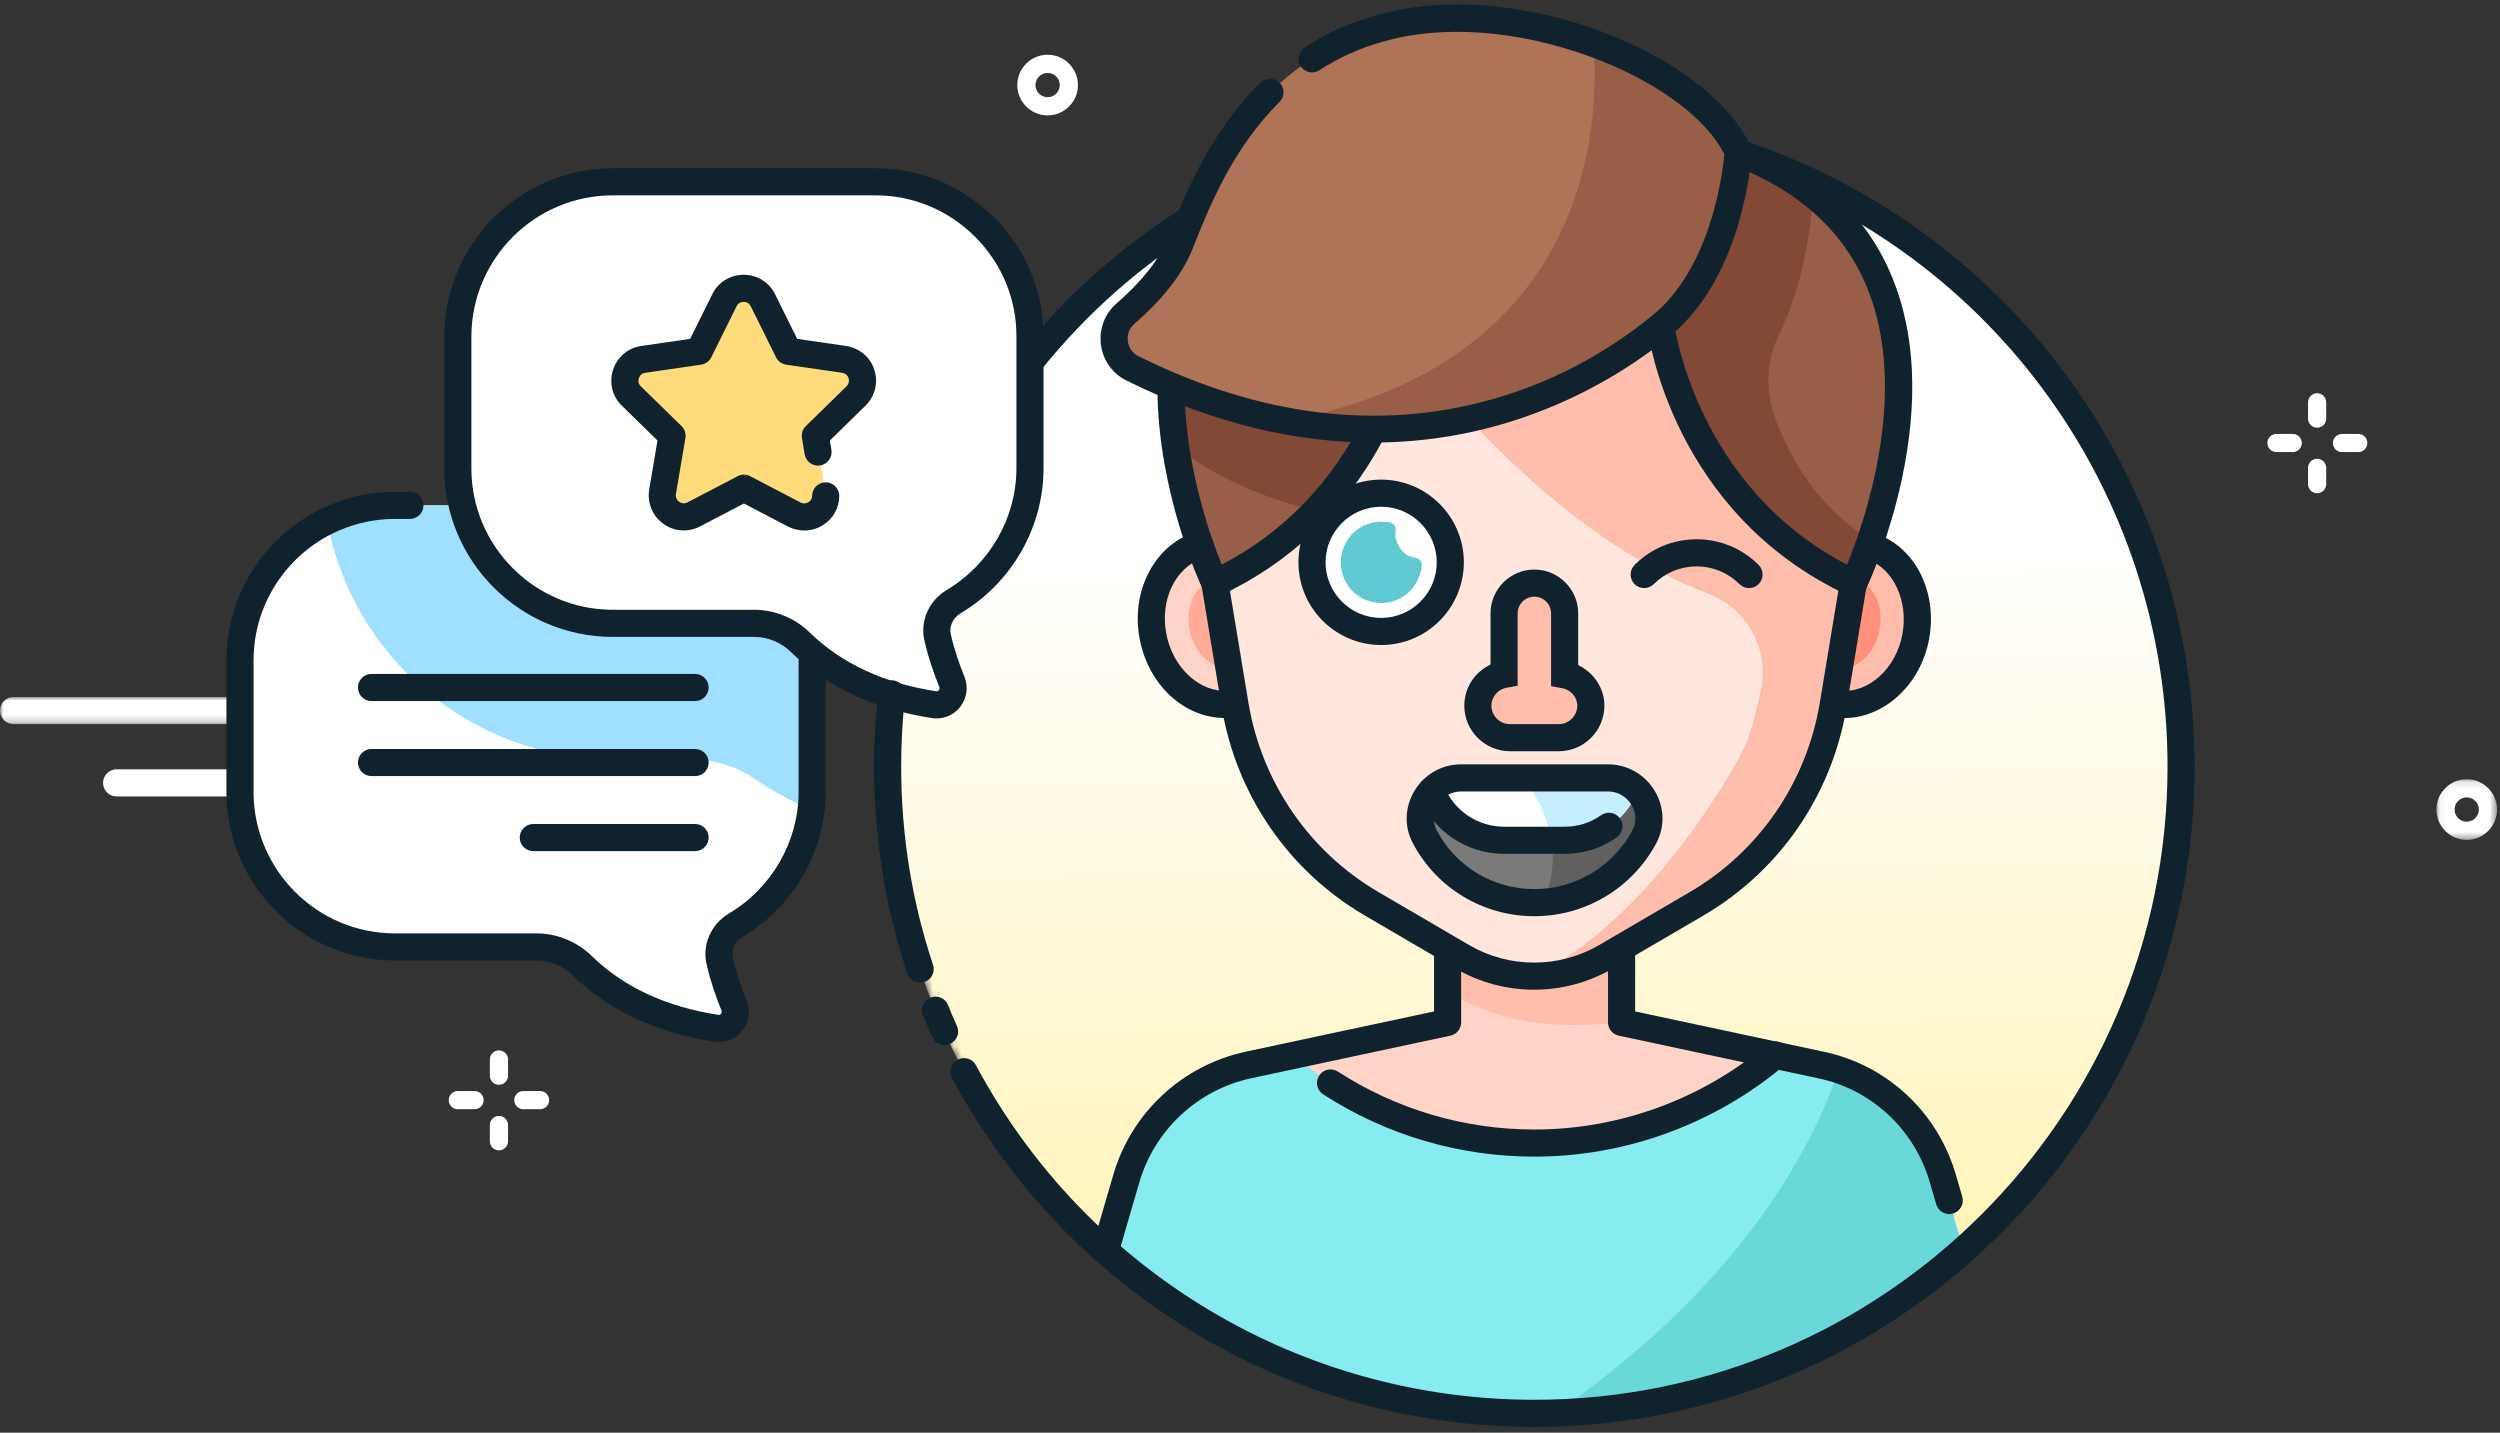
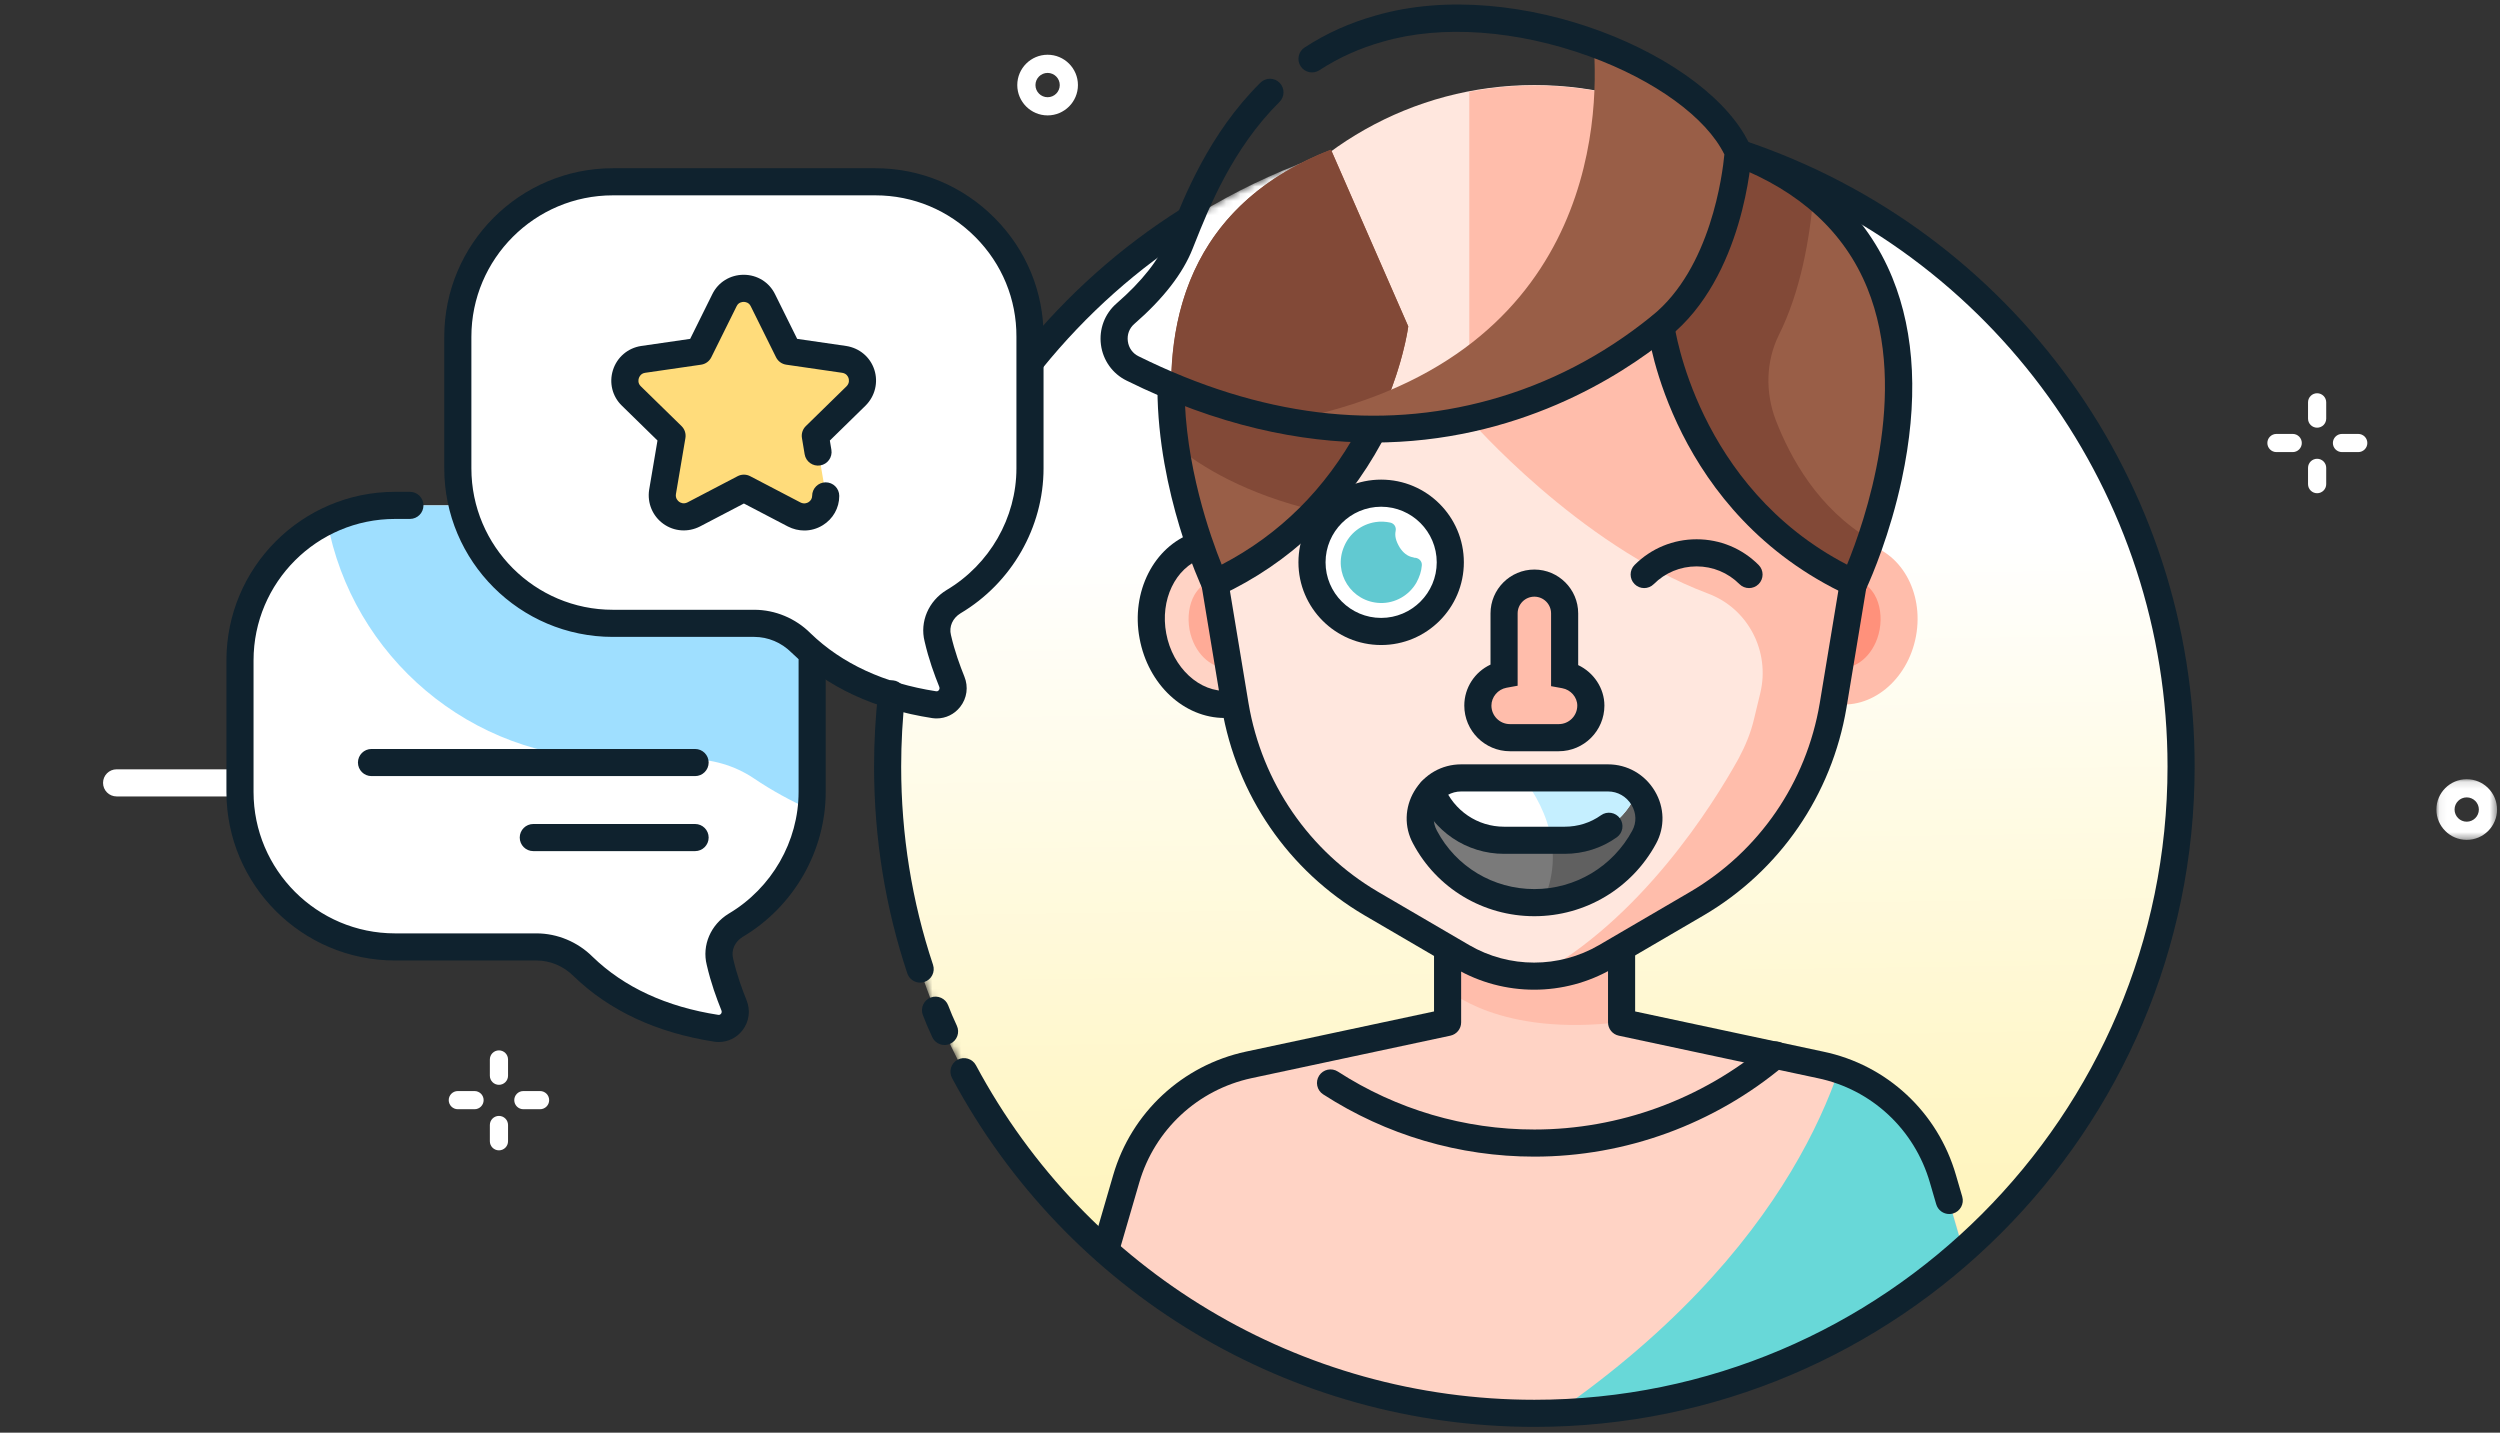
<svg xmlns="http://www.w3.org/2000/svg" xmlns:xlink="http://www.w3.org/1999/xlink" width="349px" height="200px" viewBox="0 0 349 200">
  <rect x="0" y="0" width="349" height="200" fill="#333333" stroke="none" />
  <title>Group 139</title>
  <desc>Created with Sketch.</desc>
  <defs>
    <polygon id="path-1" points="0 0 35.457 0 35.457 3.785 0 3.785" />
    <polygon id="path-3" points="0.056 0.12 8.524 0.12 8.524 8.587 0.056 8.587" />
    <path d="M0.252,90.473 C0.252,140.336 40.674,180.757 90.536,180.757 C140.398,180.757 180.82,140.336 180.82,90.473 C180.82,40.611 140.398,0.189 90.536,0.189 C40.674,0.189 0.252,40.611 0.252,90.473" id="path-5" />
    <linearGradient x1="49.761%" y1="32.793%" x2="50.542%" y2="89.007%" id="linearGradient-7">
      <stop stop-color="#FFFFFF" offset="0%" />
      <stop stop-color="#FFF4B8" offset="100%" />
    </linearGradient>
    <path d="M0.252,90.473 C0.252,140.336 40.674,180.757 90.536,180.757 C140.398,180.757 180.82,140.336 180.82,90.473 C180.82,40.611 140.398,0.189 90.536,0.189 C40.674,0.189 0.252,40.611 0.252,90.473 Z" id="path-8" />
    <path d="M0.252,90.473 C0.252,140.336 40.674,180.757 90.536,180.757 C140.398,180.757 180.82,140.336 180.82,90.473 C180.82,40.611 140.398,0.189 90.536,0.189 C40.674,0.189 0.252,40.611 0.252,90.473 Z" id="path-10" />
-     <path d="M0.252,90.473 C0.252,140.336 40.674,180.757 90.536,180.757 C140.398,180.757 180.82,140.336 180.82,90.473 C180.82,40.611 140.398,0.189 90.536,0.189 C40.674,0.189 0.252,40.611 0.252,90.473 Z" id="path-12" />
    <path d="M0.252,90.473 C0.252,140.336 40.674,180.757 90.536,180.757 C140.398,180.757 180.82,140.336 180.82,90.473 C180.82,40.611 140.398,0.189 90.536,0.189 C40.674,0.189 0.252,40.611 0.252,90.473" id="path-14" />
  </defs>
  <g id="Symbols" stroke="none" stroke-width="1" fill="none" fill-rule="evenodd">
    <g id="Artboard-2" transform="translate(0, -13)">
      <g id="Group-139" transform="translate(0, 13)">
        <g id="Group-31" transform="translate(0, 7.081)">
          <g id="Group-3" transform="translate(0, 90.221)">
            <mask id="mask-2" fill="white">
              <use xlink:href="#path-1" />
            </mask>
            <g id="Clip-2" />
-             <path d="M33.564,3.785 L1.893,3.785 C0.848,3.785 -0,2.938 -0,1.893 C-0,0.847 0.848,0 1.893,0 L33.564,0 C34.61,0 35.457,0.847 35.457,1.893 C35.457,2.938 34.61,3.785 33.564,3.785" id="Fill-1" fill="#FFFFFF" mask="url(#mask-2)" />
          </g>
          <path d="M33.564,104.101 L16.277,104.101 C15.232,104.101 14.385,103.254 14.385,102.208 C14.385,101.163 15.232,100.315 16.277,100.315 L33.564,100.315 C34.61,100.315 35.457,101.163 35.457,102.208 C35.457,103.254 34.61,104.101 33.564,104.101" id="Fill-4" fill="#FFFFFF" />
          <path d="M146.246,3.098 C145.311,3.098 144.55,3.859 144.55,4.795 C144.55,5.73 145.311,6.491 146.246,6.491 C147.182,6.491 147.942,5.73 147.942,4.795 C147.942,3.859 147.182,3.098 146.246,3.098 M146.246,9.029 C143.912,9.029 142.012,7.129 142.012,4.795 C142.012,2.46 143.912,0.561 146.246,0.561 C148.581,0.561 150.48,2.46 150.48,4.795 C150.48,7.129 148.581,9.029 146.246,9.029" id="Fill-6" fill="#FFFFFF" />
          <g id="Group-10" transform="translate(340.063, 101.577)">
            <mask id="mask-4" fill="white">
              <use xlink:href="#path-3" />
            </mask>
            <g id="Clip-9" />
            <path d="M4.29,2.657 C3.355,2.657 2.594,3.418 2.594,4.353 C2.594,5.289 3.355,6.05 4.29,6.05 C5.225,6.05 5.986,5.289 5.986,4.353 C5.986,3.418 5.225,2.657 4.29,2.657 M4.29,8.587 C1.956,8.587 0.056,6.688 0.056,4.353 C0.056,2.019 1.956,0.12 4.29,0.12 C6.625,0.12 8.524,2.019 8.524,4.353 C8.524,6.688 6.625,8.587 4.29,8.587" id="Fill-8" fill="#FFFFFF" mask="url(#mask-4)" />
          </g>
          <path d="M69.653,144.36 C68.952,144.36 68.384,143.792 68.384,143.091 L68.384,140.821 C68.384,140.12 68.952,139.552 69.653,139.552 C70.354,139.552 70.922,140.12 70.922,140.821 L70.922,143.091 C70.922,143.792 70.354,144.36 69.653,144.36" id="Fill-11" fill="#FFFFFF" />
          <path d="M69.653,153.508 C68.952,153.508 68.384,152.94 68.384,152.239 L68.384,149.969 C68.384,149.268 68.952,148.7 69.653,148.7 C70.354,148.7 70.922,149.268 70.922,149.969 L70.922,152.239 C70.922,152.94 70.354,153.508 69.653,153.508" id="Fill-13" fill="#FFFFFF" />
          <path d="M75.394,147.767 L73.06,147.767 C72.359,147.767 71.791,147.199 71.791,146.498 C71.791,145.798 72.359,145.23 73.06,145.23 L75.394,145.23 C76.095,145.23 76.663,145.798 76.663,146.498 C76.663,147.199 76.095,147.767 75.394,147.767" id="Fill-15" fill="#FFFFFF" />
          <path d="M66.246,147.767 L63.912,147.767 C63.211,147.767 62.643,147.199 62.643,146.498 C62.643,145.798 63.211,145.23 63.912,145.23 L66.246,145.23 C66.947,145.23 67.515,145.798 67.515,146.498 C67.515,147.199 66.947,147.767 66.246,147.767" id="Fill-17" fill="#FFFFFF" />
          <path d="M323.47,52.625 C322.77,52.625 322.201,52.057 322.201,51.357 L322.201,49.085 C322.201,48.384 322.77,47.816 323.47,47.816 C324.17,47.816 324.739,48.384 324.739,49.085 L324.739,51.357 C324.739,52.057 324.17,52.625 323.47,52.625" id="Fill-19" fill="#FFFFFF" />
          <path d="M323.47,61.774 C322.77,61.774 322.201,61.206 322.201,60.505 L322.201,58.234 C322.201,57.533 322.77,56.964 323.47,56.964 C324.17,56.964 324.739,57.533 324.739,58.234 L324.739,60.505 C324.739,61.206 324.17,61.774 323.47,61.774" id="Fill-21" fill="#FFFFFF" />
          <path d="M329.212,56.032 L326.94,56.032 C326.239,56.032 325.671,55.464 325.671,54.763 C325.671,54.062 326.239,53.495 326.94,53.495 L329.212,53.495 C329.912,53.495 330.48,54.062 330.48,54.763 C330.48,55.464 329.912,56.032 329.212,56.032" id="Fill-23" fill="#FFFFFF" />
          <path d="M320.063,56.032 L317.791,56.032 C317.091,56.032 316.523,55.464 316.523,54.763 C316.523,54.062 317.091,53.495 317.791,53.495 L320.063,53.495 C320.764,53.495 321.332,54.062 321.332,54.763 C321.332,55.464 320.764,56.032 320.063,56.032" id="Fill-25" fill="#FFFFFF" />
          <path d="M91.798,63.47 L55.142,63.47 C43.281,63.47 33.502,73.186 33.502,85.11 L33.502,103.47 C33.502,115.331 43.218,125.11 55.142,125.11 L74.89,125.11 C77.35,125.11 79.685,126.12 81.388,127.823 C85.489,131.798 91.42,135.142 100,136.467 C101.767,136.719 103.155,134.953 102.461,133.249 C101.83,131.672 101.073,129.653 100.505,127.192 C100,125.174 100.946,123.155 102.713,122.082 C109.085,118.297 113.375,111.357 113.375,103.47 L113.375,85.11 C113.438,73.186 103.722,63.47 91.798,63.47" id="Fill-27" fill="#FFFFFF" />
          <path d="M113.438,103.47 L113.438,85.11 C113.438,73.249 103.722,63.47 91.798,63.47 L55.142,63.47 C51.735,63.47 48.517,64.29 45.678,65.678 C49.148,84.543 65.678,98.864 85.552,98.864 L96.088,98.864 C99.306,98.864 102.524,99.748 105.236,101.577 C107.76,103.281 110.41,104.732 113.249,105.994 C113.375,105.11 113.438,104.29 113.438,103.47" id="Fill-29" fill="#9FDFFF" />
        </g>
        <g id="Group-47" transform="translate(123.659, 16.544)">
          <g id="Group-34">
            <mask id="mask-6" fill="white">
              <use xlink:href="#path-5" />
            </mask>
            <g id="Clip-33" />
            <path d="M0.252,90.473 C0.252,140.336 40.674,180.757 90.536,180.757 C140.398,180.757 180.82,140.336 180.82,90.473 C180.82,40.611 140.398,0.189 90.536,0.189 C40.674,0.189 0.252,40.611 0.252,90.473" id="Fill-32" fill="url(#linearGradient-7)" mask="url(#mask-6)" />
          </g>
          <g id="Group-37">
            <mask id="mask-9" fill="white">
              <use xlink:href="#path-8" />
            </mask>
            <g id="Clip-36" />
            <path d="M147.571,148.012 C145.237,139.937 138.675,133.817 130.473,132.114 L102.713,126.183 L102.713,106.624 L78.423,106.624 L78.423,126.183 L50.662,132.114 C42.461,133.881 35.899,140 33.565,148.012 L16.151,207.949 L90.536,223.344 L164.921,207.949 L147.571,148.012 Z" id="Fill-35" fill="#FFD3C5" mask="url(#mask-9)" />
          </g>
          <g id="Group-40">
            <mask id="mask-11" fill="white">
              <use xlink:href="#path-10" />
            </mask>
            <g id="Clip-39" />
            <path d="M78.423,106.562 L78.423,121.578 C78.423,121.578 85.615,128.265 102.713,126.12 L102.713,106.562 L78.423,106.562 Z" id="Fill-38" fill="#FFBDAB" mask="url(#mask-11)" />
          </g>
          <g id="Group-43">
            <mask id="mask-13" fill="white">
              <use xlink:href="#path-12" />
            </mask>
            <g id="Clip-42" />
            <path d="M147.571,148.012 C145.237,139.937 138.675,133.817 130.473,132.114 L124.29,130.788 C115.205,138.423 103.407,143.091 90.599,143.091 C77.792,143.091 66.057,138.486 56.908,130.788 L50.725,132.114 C42.524,133.881 35.962,140 33.628,148.012 L16.214,207.949 L90.599,223.344 L164.921,207.949 L147.571,148.012 Z" id="Fill-41" fill="#86ECEF" mask="url(#mask-13)" />
          </g>
          <g id="Group-46">
            <mask id="mask-15" fill="white">
              <use xlink:href="#path-14" />
            </mask>
            <g id="Clip-45" />
            <path d="M133.06,132.808 C127.445,149.085 110.536,177.476 59.495,199.117 C59.243,199.306 59.18,207.445 59.243,216.782 L90.599,223.281 L164.921,207.95 L147.508,148.013 C145.489,140.82 140,135.205 133.06,132.808" id="Fill-44" fill="#68D8D8" mask="url(#mask-15)" />
          </g>
        </g>
        <g id="Group-138" transform="translate(31.546, 0.141)">
          <path d="M216.943,85.15 C218.084,78.983 223.259,74.769 228.5,75.739 C233.743,76.709 237.067,82.495 235.927,88.662 C234.785,94.829 229.611,99.043 224.369,98.072 C219.127,97.103 215.802,91.317 216.943,85.15" id="Fill-48" fill="#FFBDAB" />
          <path d="M136.858,75.768 C142.1,74.799 147.274,79.012 148.415,85.18 C149.556,91.346 146.231,97.132 140.989,98.102 C135.747,99.072 130.572,94.859 129.431,88.691 C128.29,82.524 131.615,76.738 136.858,75.768" id="Fill-50" fill="#FFD3C5" />
          <path d="M139.495,93.06 C137.539,93.06 135.142,91.104 134.511,87.76 C134.196,85.994 134.448,84.227 135.205,82.902 C135.584,82.271 136.404,81.136 137.792,80.883 C137.981,80.82 138.17,80.82 138.36,80.82 C140.316,80.82 142.713,82.839 143.344,86.12 C143.659,87.886 143.407,89.653 142.65,90.978 C142.271,91.609 141.451,92.744 140.063,92.997 C139.874,93.06 139.685,93.06 139.495,93.06" id="Fill-52" fill="#FFAB97" />
          <path d="M225.867,93.06 C227.824,93.06 230.221,91.104 230.851,87.76 C231.167,85.994 230.915,84.227 230.158,82.902 C229.779,82.271 228.959,81.136 227.571,80.883 C227.381,80.82 227.193,80.82 227.003,80.82 C225.047,80.82 222.65,82.839 222.019,86.12 C221.703,87.886 221.956,89.653 222.713,90.978 C223.092,91.609 223.911,92.744 225.3,92.997 C225.489,93.06 225.678,93.06 225.867,93.06" id="Fill-54" fill="#FF917B" />
          <path d="M229.716,66.625 C231.609,55.457 229.527,43.912 223.47,34.322 C214.953,20.757 199.874,11.735 182.649,11.735 C165.489,11.735 150.347,20.757 141.83,34.322 C135.773,43.912 133.753,55.457 135.584,66.625 L140.883,98.36 C142.839,109.905 149.779,120.063 159.874,125.994 L172.618,133.439 C178.801,137.035 186.435,137.035 192.618,133.439 L205.362,125.994 C215.457,120.063 222.397,109.969 224.353,98.36 L229.716,66.625 Z" id="Fill-56" fill="#FFE7DE" />
          <path d="M224.416,98.423 L229.716,66.625 C231.609,55.394 229.464,43.722 223.344,34.132 C214.826,20.694 199.811,11.798 182.713,11.798 C179.558,11.798 176.53,12.114 173.564,12.681 L173.564,58.36 C173.564,58.36 188.77,75.899 206.877,82.713 C212.493,84.795 215.583,90.789 214.195,96.593 L213.312,100.252 C212.87,102.145 212.113,103.975 211.167,105.741 C207.571,112.24 197.476,128.328 182.713,136.215 C186.183,136.215 189.653,135.331 192.744,133.502 L205.489,126.057 C215.52,120.063 222.46,109.968 224.416,98.423" id="Fill-58" fill="#FFBDAB" />
          <path d="M186.877,94.069 L186.877,85.489 C186.877,83.155 184.984,81.262 182.65,81.262 C180.316,81.262 178.423,83.155 178.423,85.489 L178.423,94.006 C176.341,94.385 174.763,96.215 174.763,98.36 C174.763,100.82 176.782,102.839 179.243,102.839 L186.057,102.839 C188.518,102.839 190.536,100.82 190.536,98.36 C190.536,96.278 188.959,94.448 186.877,94.069" id="Fill-60" fill="#FFBDAB" />
          <path d="M161.262,68.707 C166.593,68.707 170.915,73.028 170.915,78.36 C170.915,83.691 166.593,88.013 161.262,88.013 C155.931,88.013 151.609,83.691 151.609,78.36 C151.609,73.028 155.931,68.707 161.262,68.707" id="Fill-62" fill="#FFFFFF" />
          <path d="M161.136,84.038 C163.218,84.101 165.173,82.965 166.183,81.199 C166.625,80.379 166.877,79.622 166.94,78.801 C167.003,78.234 166.561,77.792 166.057,77.729 C165.931,77.729 165.867,77.729 165.741,77.666 C164.921,77.54 164.29,76.972 163.849,76.278 C163.281,75.331 163.155,74.637 163.281,74.006 C163.407,73.439 163.091,72.934 162.524,72.808 C161.893,72.682 161.199,72.618 160.442,72.745 C158.486,73.06 156.845,74.322 156.088,76.152 C154.511,79.811 157.098,83.912 161.136,84.038" id="Fill-64" fill="#61C9D1" />
          <path d="M200.315,45.426 C200.315,45.426 203.407,70.158 227.255,81.262 C227.255,81.199 248.832,35.394 211.104,20.757 L200.315,45.426 Z" id="Fill-66" fill="#995E47" />
          <path d="M165.047,45.426 C165.047,45.426 161.956,70.158 138.107,81.262 C138.107,81.199 116.53,35.394 154.258,20.757 L165.047,45.426 Z" id="Fill-68" fill="#995E47" />
          <path d="M182.65,125.868 C189.274,125.868 195.016,122.208 197.981,116.719 C200,112.997 197.161,108.454 192.934,108.454 L172.429,108.454 C168.202,108.454 165.363,112.997 167.382,116.719 C170.284,122.208 176.025,125.868 182.65,125.868" id="Fill-70" fill="#7A7A7A" />
          <path d="M227.255,81.262 C227.255,81.262 228.328,78.927 229.59,75.205 C222.272,70.852 218.423,63.848 216.341,58.486 C214.889,54.637 214.952,50.347 216.782,46.624 C219.811,40.568 221.135,33.123 221.641,26.751 C218.802,24.416 215.268,22.397 211.041,20.757 L200.252,45.426 C200.315,45.426 203.344,70.158 227.255,81.262" id="Fill-72" fill="#824937" />
          <path d="M165.047,45.426 L154.258,20.757 C132.681,29.148 130.473,47.697 132.555,62.082 C136.088,64.984 142.334,68.833 152.177,71.167 C163.281,59.495 165.047,45.426 165.047,45.426" id="Fill-74" fill="#824937" />
-           <path d="M211.104,21.072 C211.104,21.072 210.158,37.476 200.252,45.426 C196.025,48.833 168.202,71.924 126.562,51.293 C123.596,49.842 123.092,45.804 125.552,43.659 C128.454,41.136 131.672,37.729 133.186,33.88 C136.277,26.183 142.461,9.211 160.946,3.849 C179.432,-1.514 205.741,9.022 211.104,21.072" id="Fill-76" fill="#AF7358" />
          <path d="M148.076,58.612 C177.602,64.101 196.782,48.202 200.252,45.426 C210.158,37.476 211.104,21.072 211.104,21.072 C208.454,15.079 200.505,9.401 190.915,5.931 C191.798,16.908 190.726,50.473 148.076,58.612" id="Fill-78" fill="#995E47" />
          <path d="M192.934,108.517 L181.136,108.517 C183.849,112.114 187.192,118.612 183.786,125.868 C189.905,125.489 195.205,121.893 197.981,116.782 C200,113.06 197.16,108.517 192.934,108.517" id="Fill-80" fill="#606060" />
          <path d="M192.934,108.517 L172.429,108.517 C170.726,108.517 169.275,109.211 168.265,110.347 C169.906,114.385 173.817,117.224 178.423,117.224 L186.877,117.224 C191.482,117.224 195.394,114.385 197.035,110.347 C196.025,109.211 194.574,108.517 192.934,108.517" id="Fill-82" fill="#FFFFFF" />
          <path d="M181.136,108.517 C182.713,110.599 184.48,113.628 185.047,117.224 L186.877,117.224 C191.482,117.224 195.394,114.385 197.035,110.347 C196.025,109.274 194.574,108.517 192.871,108.517 L181.136,108.517 Z" id="Fill-84" fill="#C5EFFF" />
          <path d="M90.662,25.237 L54.006,25.237 C42.145,25.237 32.366,34.953 32.366,46.877 L32.366,65.237 C32.366,77.098 42.082,86.877 54.006,86.877 L73.754,86.877 C76.214,86.877 78.549,87.886 80.252,89.59 C84.353,93.565 90.284,96.909 98.864,98.233 C100.631,98.486 102.019,96.719 101.325,95.016 C100.694,93.438 99.937,91.42 99.369,88.959 C98.864,86.94 99.811,84.921 101.577,83.849 C107.949,80.063 112.24,73.123 112.24,65.237 L112.24,46.877 C112.303,34.953 102.523,25.237 90.662,25.237" id="Fill-86" fill="#FFFFFF" />
          <path d="M75.016,41.767 L78.549,48.896 L86.372,50.032 C88.833,50.41 89.779,53.376 88.013,55.142 L82.334,60.694 L83.659,68.517 C84.101,70.978 81.514,72.808 79.306,71.672 L72.303,68.013 L65.3,71.672 C63.091,72.808 60.568,70.978 60.946,68.517 L62.271,60.694 L56.593,55.142 C54.826,53.439 55.773,50.41 58.233,50.032 L66.057,48.896 L69.59,41.767 C70.725,39.558 73.943,39.558 75.016,41.767" id="Fill-88" fill="#FFDC7B" />
          <path d="M212.618,81.956 C212.133,81.956 211.65,81.771 211.28,81.401 C209.685,79.806 207.561,78.927 205.299,78.927 C203.038,78.927 200.915,79.806 199.32,81.401 C198.58,82.141 197.383,82.14 196.643,81.402 C195.904,80.662 195.904,79.464 196.643,78.725 C198.953,76.414 202.027,75.142 205.299,75.142 C208.572,75.142 211.646,76.414 213.956,78.725 C214.696,79.464 214.696,80.662 213.956,81.402 C213.586,81.771 213.103,81.956 212.618,81.956" id="Fill-90" fill="#0F222E" />
          <path d="M160.133,61.638 C150.027,61.638 138.475,59.308 125.721,52.989 C123.772,52.036 122.433,50.166 122.147,47.993 C121.86,45.816 122.668,43.663 124.309,42.233 C127.897,39.112 130.29,36.069 131.425,33.187 L131.729,32.425 C133.806,27.203 137.282,18.464 144.408,11.401 C145.151,10.665 146.349,10.669 147.085,11.412 C147.821,12.154 147.816,13.353 147.074,14.089 C140.509,20.597 137.214,28.877 135.246,33.824 L134.943,34.583 C133.588,38.028 130.845,41.566 126.794,45.088 C126.103,45.689 125.777,46.569 125.9,47.499 C126.022,48.425 126.567,49.189 127.393,49.593 C144.314,57.977 160.832,60.019 176.498,55.672 C184.642,53.412 192.182,49.51 198.91,44.077 L199.064,43.952 C207.302,37.341 208.932,24.045 209.177,21.418 C206.652,16.275 199.503,11.064 190.353,7.733 C180.226,4.045 169.722,3.291 161.537,5.667 C158.268,6.584 155.363,7.889 152.642,9.662 C151.766,10.233 150.592,9.983 150.023,9.108 C149.452,8.233 149.7,7.06 150.577,6.489 C153.625,4.505 156.869,3.045 160.498,2.026 C180.32,-3.726 207.23,7.63 212.835,20.307 L213.02,20.725 L212.994,21.182 C212.953,21.886 211.879,38.522 201.437,46.902 L201.288,47.021 C194.622,52.406 180.247,61.637 160.133,61.638" id="Fill-92" fill="#0F222E" />
          <path d="M227.255,83.154 C226.983,83.154 226.711,83.096 226.456,82.978 C201.941,71.563 198.568,46.713 198.437,45.66 C198.307,44.623 199.043,43.677 200.081,43.548 C201.115,43.419 202.062,44.153 202.193,45.189 C202.227,45.45 205.325,67.811 226.303,78.685 C228.701,72.825 235.08,54.693 229.124,40.062 C225.963,32.298 219.734,26.567 210.609,23.026 C209.634,22.648 209.151,21.552 209.529,20.577 C209.906,19.603 211.002,19.119 211.978,19.498 C222.113,23.429 229.061,29.868 232.631,38.635 C235.825,46.483 236.265,55.958 233.942,66.799 C232.306,74.426 229.759,80.332 229.017,81.959 L229.015,81.959 C228.87,82.324 228.613,82.641 228.272,82.858 C227.964,83.055 227.61,83.154 227.255,83.154" id="Fill-94" fill="#0F222E" />
          <path d="M138.046,83.155 C137.335,83.155 136.654,82.753 136.331,82.068 C136.077,81.526 130.095,68.651 130.032,54.141 C130.027,53.095 130.871,52.244 131.916,52.24 L131.924,52.24 C132.966,52.24 133.813,53.082 133.817,54.124 C133.864,64.76 137.409,74.734 139,78.678 C147.1,74.461 153.494,68.115 158.022,59.789 C158.521,58.871 159.67,58.531 160.589,59.032 C161.507,59.531 161.847,60.68 161.348,61.598 C156.102,71.242 148.533,78.434 138.847,82.976 C138.588,83.097 138.315,83.155 138.046,83.155" id="Fill-96" fill="#0F222E" />
          <path d="M182.617,138.021 C178.829,138.021 175.044,137.039 171.667,135.074 L158.919,127.628 C148.333,121.409 141.081,110.857 139.017,98.676 L136.113,81.129 C135.943,80.098 136.641,79.123 137.672,78.952 C138.703,78.783 139.677,79.48 139.848,80.511 L142.751,98.05 C144.626,109.119 151.216,118.713 160.833,124.362 L173.573,131.804 C179.151,135.049 186.085,135.05 191.667,131.802 L204.407,124.359 C214.031,118.706 220.621,109.114 222.487,98.045 L225.388,80.511 C225.559,79.48 226.539,78.783 227.564,78.952 C228.595,79.123 229.293,80.098 229.123,81.129 L226.221,98.669 C224.168,110.849 216.915,121.401 206.321,127.626 L193.573,135.073 C190.194,137.038 186.405,138.021 182.617,138.021" id="Fill-98" fill="#0F222E" />
          <path d="M182.65,83.154 C181.362,83.154 180.316,84.202 180.316,85.489 L180.316,95.586 L178.761,95.869 C177.561,96.087 176.656,97.158 176.656,98.359 C176.656,99.786 177.817,100.946 179.243,100.946 L186.056,100.946 C187.483,100.946 188.643,99.786 188.643,98.359 C188.643,97.194 187.738,96.15 186.538,95.932 L184.984,95.649 L184.984,85.489 C184.984,84.202 183.937,83.154 182.65,83.154 M186.056,104.732 L179.243,104.732 C175.729,104.732 172.87,101.873 172.87,98.359 C172.87,95.861 174.34,93.656 176.53,92.637 L176.53,85.489 C176.53,82.115 179.275,79.369 182.65,79.369 C186.024,79.369 188.769,82.115 188.769,85.489 L188.769,92.707 C190.935,93.73 192.429,95.937 192.429,98.359 C192.429,101.873 189.571,104.732 186.056,104.732" id="Fill-100" fill="#0F222E" />
          <path d="M161.262,70.599 C156.983,70.599 153.502,74.081 153.502,78.36 C153.502,82.639 156.983,86.12 161.262,86.12 C165.541,86.12 169.022,82.639 169.022,78.36 C169.022,74.081 165.541,70.599 161.262,70.599 M161.262,89.905 C154.895,89.905 149.716,84.726 149.716,78.36 C149.716,71.993 154.895,66.814 161.262,66.814 C167.628,66.814 172.808,71.993 172.808,78.36 C172.808,84.726 167.628,89.905 161.262,89.905" id="Fill-102" fill="#0F222E" />
          <path d="M172.429,110.347 C171.075,110.347 169.848,111.053 169.144,112.234 C168.465,113.375 168.429,114.68 169.046,115.817 C171.709,120.856 176.919,123.975 182.649,123.975 C188.362,123.975 193.598,120.849 196.316,115.82 C196.934,114.68 196.897,113.374 196.218,112.234 C195.515,111.053 194.288,110.347 192.934,110.347 L172.429,110.347 Z M182.649,127.761 C175.512,127.761 169.021,123.869 165.709,117.604 C164.468,115.318 164.533,112.579 165.892,110.298 C167.284,107.959 169.728,106.562 172.429,106.562 L192.934,106.562 C195.635,106.562 198.078,107.959 199.471,110.297 C200.83,112.579 200.894,115.317 199.646,117.621 C196.267,123.874 189.754,127.761 182.649,127.761 Z" id="Fill-104" fill="#0F222E" />
-           <path d="M225.875,100.105 C225.537,100.105 225.198,100.088 224.857,100.054 C223.817,99.948 223.059,99.02 223.164,97.98 C223.27,96.939 224.203,96.186 225.237,96.287 C229.279,96.698 233.15,93.218 234.037,88.367 C234.871,83.775 232.812,79.313 229.246,77.989 C228.266,77.625 227.767,76.536 228.131,75.555 C228.495,74.575 229.586,74.078 230.565,74.44 C235.912,76.426 238.938,82.568 237.761,89.045 C236.592,95.44 231.483,100.105 225.875,100.105" id="Fill-106" fill="#0F222E" />
          <path d="M139.412,100.088 C133.759,100.088 128.735,95.456 127.54,88.988 C126.312,82.49 129.53,76.145 135.025,74.237 C136.014,73.893 137.091,74.417 137.434,75.404 C137.777,76.392 137.254,77.47 136.268,77.813 C132.53,79.111 130.377,83.616 131.261,88.292 C132.145,93.082 135.95,96.584 139.918,96.283 C140.954,96.204 141.87,96.983 141.95,98.025 C142.03,99.067 141.25,99.977 140.208,100.057 C139.942,100.078 139.676,100.088 139.412,100.088" id="Fill-108" fill="#0F222E" />
          <path d="M186.877,119.054 L178.423,119.054 C173.176,119.054 168.5,115.891 166.511,110.996 C166.118,110.028 166.584,108.924 167.552,108.53 C168.519,108.136 169.624,108.603 170.018,109.572 C171.424,113.032 174.723,115.268 178.423,115.268 L186.877,115.268 C188.733,115.268 190.491,114.714 191.959,113.664 C192.809,113.057 193.991,113.254 194.6,114.104 C195.207,114.955 195.011,116.138 194.16,116.745 C192.045,118.255 189.527,119.054 186.877,119.054" id="Fill-110" fill="#0F222E" />
          <path d="M240.567,169.338 C239.747,169.338 238.992,168.802 238.751,167.975 L237.868,164.946 C235.719,157.514 229.717,151.931 222.202,150.371 L194.431,144.437 C193.558,144.251 192.934,143.48 192.934,142.587 L192.934,132.996 C192.934,131.951 193.781,131.104 194.827,131.104 C195.872,131.104 196.719,131.951 196.719,132.996 L196.719,141.056 L222.983,146.666 C231.864,148.511 238.965,155.111 241.502,163.89 L242.385,166.915 C242.678,167.918 242.102,168.969 241.098,169.262 C240.921,169.314 240.742,169.338 240.567,169.338" id="Fill-112" fill="#0F222E" />
          <path d="M122.777,176.278 C122.602,176.278 122.424,176.254 122.247,176.203 C121.243,175.91 120.667,174.86 120.959,173.856 L123.861,163.887 C126.398,155.179 133.494,148.581 142.378,146.667 L168.644,141.056 L168.644,132.492 C168.644,131.446 169.491,130.6 170.537,130.6 C171.582,130.6 172.429,131.446 172.429,132.492 L172.429,142.587 C172.429,143.48 171.805,144.251 170.932,144.437 L143.172,150.369 C135.651,151.988 129.643,157.574 127.495,164.945 L124.593,174.914 C124.353,175.741 123.597,176.278 122.777,176.278" id="Fill-114" fill="#0F222E" />
          <path d="M182.65,161.325 C172.166,161.325 161.971,158.319 153.168,152.631 C152.291,152.064 152.038,150.892 152.606,150.014 C153.172,149.136 154.345,148.883 155.222,149.452 C163.412,154.743 172.896,157.54 182.65,157.54 C194.489,157.54 206.021,153.328 215.123,145.68 C215.924,145.008 217.117,145.112 217.79,145.912 C218.462,146.712 218.359,147.906 217.558,148.579 C207.776,156.798 195.378,161.325 182.65,161.325" id="Fill-116" fill="#0F222E" />
          <path d="M112.491,51.987 C112.072,51.987 111.651,51.849 111.301,51.565 C110.488,50.908 110.363,49.715 111.021,48.903 C117.427,40.995 124.948,34.297 133.377,28.997 C134.261,28.44 135.43,28.707 135.987,29.592 C136.544,30.477 136.278,31.645 135.392,32.202 C127.317,37.28 120.106,43.701 113.963,51.286 C113.589,51.748 113.042,51.987 112.491,51.987" id="Fill-118" fill="#0F222E" />
          <path d="M96.908,137.035 C96.116,137.035 95.377,136.534 95.113,135.74 C92.034,126.505 90.473,116.793 90.473,106.877 C90.473,103.393 90.668,99.904 91.053,96.506 C91.171,95.468 92.111,94.721 93.147,94.839 C94.185,94.956 94.932,95.894 94.814,96.932 C94.446,100.189 94.258,103.535 94.258,106.877 C94.258,116.386 95.754,125.694 98.704,134.544 C99.035,135.535 98.499,136.607 97.507,136.938 C97.308,137.004 97.106,137.035 96.908,137.035" id="Fill-120" fill="#0F222E" />
          <path d="M100.317,145.742 C99.604,145.742 98.922,145.337 98.601,144.649 C98.066,143.505 97.635,142.491 97.281,141.548 C96.914,140.569 97.411,139.478 98.389,139.111 C99.367,138.741 100.459,139.239 100.826,140.219 C101.144,141.069 101.539,141.994 102.03,143.048 C102.473,143.995 102.064,145.122 101.116,145.564 C100.857,145.685 100.585,145.742 100.317,145.742" id="Fill-122" fill="#0F222E" />
          <path d="M182.65,199.054 C148.594,199.054 117.446,180.394 101.36,150.357 C100.867,149.436 101.213,148.289 102.135,147.796 C103.057,147.303 104.203,147.649 104.697,148.57 C120.123,177.375 149.993,195.268 182.65,195.268 C231.389,195.268 271.041,155.616 271.041,106.877 C271.041,68.816 246.789,35.131 210.692,23.057 C209.701,22.726 209.166,21.653 209.499,20.662 C209.83,19.671 210.9,19.135 211.894,19.467 C249.536,32.059 274.827,67.186 274.827,106.877 C274.827,157.703 233.477,199.054 182.65,199.054" id="Fill-124" fill="#0F222E" />
          <path d="M54.006,27.129 C43.117,27.129 34.259,35.988 34.259,46.877 L34.259,65.237 C34.259,76.126 43.117,84.984 54.006,84.984 L73.754,84.984 C76.658,84.984 79.515,86.175 81.591,88.252 C85.981,92.507 91.897,95.242 99.153,96.363 C99.328,96.39 99.45,96.29 99.517,96.203 C99.592,96.109 99.661,95.949 99.572,95.73 C98.888,94.021 98.115,91.941 97.525,89.384 C96.841,86.651 98.071,83.763 100.595,82.23 C106.616,78.654 110.347,72.146 110.347,65.237 L110.347,46.877 C110.375,41.639 108.341,36.7 104.622,32.961 C100.881,29.201 95.923,27.129 90.663,27.129 L54.006,27.129 Z M99.208,100.151 C99.006,100.151 98.801,100.137 98.596,100.107 C90.529,98.862 83.921,95.781 78.935,90.949 C77.542,89.556 75.662,88.77 73.754,88.77 L54.006,88.77 C41.03,88.77 30.473,78.213 30.473,65.237 L30.473,46.877 C30.473,33.9 41.03,23.344 54.006,23.344 L90.663,23.344 C96.938,23.344 102.849,25.811 107.305,30.291 C111.741,34.75 114.165,40.644 114.133,46.887 L114.133,65.237 C114.133,73.474 109.692,81.23 102.544,85.476 C101.445,86.143 100.914,87.334 101.205,88.5 C101.745,90.838 102.457,92.749 103.083,94.313 C103.663,95.739 103.448,97.321 102.501,98.533 C101.692,99.57 100.492,100.151 99.208,100.151 Z" id="Fill-126" fill="#0F222E" />
          <path d="M68.799,145.324 C68.596,145.324 68.392,145.31 68.186,145.281 C60.119,144.035 53.51,140.955 48.525,136.122 C47.132,134.73 45.251,133.943 43.344,133.943 L23.596,133.943 C10.62,133.943 0.063,123.387 0.063,110.41 L0.063,92.05 C0.063,79.074 10.62,68.517 23.596,68.517 L25.678,68.517 C26.724,68.517 27.571,69.365 27.571,70.41 C27.571,71.455 26.724,72.303 25.678,72.303 L23.596,72.303 C12.707,72.303 3.849,81.161 3.849,92.05 L3.849,110.41 C3.849,121.299 12.707,130.158 23.596,130.158 L43.344,130.158 C46.247,130.158 49.103,131.349 51.18,133.425 C55.571,137.68 61.486,140.416 68.743,141.536 C68.92,141.558 69.04,141.464 69.108,141.377 C69.182,141.282 69.251,141.123 69.162,140.903 C68.478,139.194 67.705,137.114 67.115,134.558 C66.431,131.825 67.662,128.936 70.185,127.404 C76.206,123.827 79.937,117.319 79.937,110.41 L79.937,92.05 C79.937,91.005 80.784,90.158 81.83,90.158 C82.875,90.158 83.722,91.005 83.722,92.05 L83.722,110.41 C83.722,118.648 79.282,126.403 72.134,130.649 C71.035,131.317 70.503,132.507 70.796,133.673 C71.335,136.012 72.047,137.922 72.672,139.486 C73.254,140.913 73.038,142.495 72.091,143.707 C71.281,144.744 70.082,145.324 68.799,145.324" id="Fill-128" fill="#0F222E" />
          <path d="M65.489,108.202 L20.315,108.202 C19.27,108.202 18.423,107.355 18.423,106.309 C18.423,105.264 19.27,104.416 20.315,104.416 L65.489,104.416 C66.534,104.416 67.382,105.264 67.382,106.309 C67.382,107.355 66.534,108.202 65.489,108.202" id="Fill-130" fill="#0F222E" />
-           <path d="M65.489,97.729 L20.315,97.729 C19.27,97.729 18.423,96.881 18.423,95.836 C18.423,94.79 19.27,93.943 20.315,93.943 L65.489,93.943 C66.534,93.943 67.382,94.79 67.382,95.836 C67.382,96.881 66.534,97.729 65.489,97.729" id="Fill-132" fill="#0F222E" />
          <path d="M65.489,118.675 L42.902,118.675 C41.857,118.675 41.009,117.828 41.009,116.782 C41.009,115.737 41.857,114.889 42.902,114.889 L65.489,114.889 C66.534,114.889 67.382,115.737 67.382,116.782 C67.382,117.828 66.534,118.675 65.489,118.675" id="Fill-134" fill="#0F222E" />
          <path d="M80.735,73.917 C79.955,73.917 79.169,73.731 78.439,73.355 L72.303,70.148 L66.176,73.35 C64.511,74.206 62.552,74.064 61.054,72.984 C59.549,71.9 58.791,70.078 59.075,68.23 L60.239,61.355 L55.27,56.495 C53.939,55.212 53.458,53.302 54.024,51.519 C54.59,49.733 56.093,48.446 57.945,48.16 L64.802,47.165 L67.894,40.926 C68.703,39.261 70.383,38.218 72.271,38.218 L72.271,38.218 C74.16,38.218 75.84,39.261 76.655,40.94 L79.74,47.165 L86.581,48.158 C88.436,48.444 89.934,49.707 90.507,51.459 C91.085,53.226 90.618,55.15 89.288,56.48 L84.301,61.357 L84.517,62.654 C84.689,63.685 83.992,64.66 82.961,64.832 C81.926,65.004 80.955,64.307 80.783,63.276 L80.405,61.005 C80.302,60.395 80.506,59.774 80.948,59.341 L86.626,53.789 C87.073,53.341 86.974,52.834 86.909,52.637 C86.848,52.447 86.637,51.997 86.021,51.902 L78.213,50.769 C77.598,50.68 77.066,50.294 76.79,49.736 L73.256,42.607 C72.991,42.061 72.48,42.003 72.271,42.003 L72.271,42.003 C72.063,42.003 71.551,42.061 71.292,42.594 L67.752,49.736 C67.477,50.294 66.944,50.68 66.329,50.769 L58.506,51.904 C57.906,51.997 57.694,52.466 57.632,52.664 C57.569,52.859 57.472,53.36 57.907,53.779 L63.595,59.341 C64.038,59.774 64.241,60.398 64.137,61.01 L62.813,68.834 C62.719,69.442 63.099,69.792 63.266,69.912 C63.431,70.031 63.875,70.276 64.434,69.989 L71.427,66.335 C71.976,66.048 72.63,66.048 73.179,66.335 L80.183,69.994 C80.693,70.258 81.111,70.09 81.314,69.967 C81.637,69.77 81.829,69.44 81.829,69.085 C81.829,68.04 82.677,67.193 83.722,67.193 C84.767,67.193 85.615,68.04 85.615,69.085 C85.615,70.771 84.744,72.309 83.285,73.198 C82.5,73.677 81.62,73.917 80.735,73.917" id="Fill-136" fill="#0F222E" />
        </g>
      </g>
    </g>
  </g>
</svg>